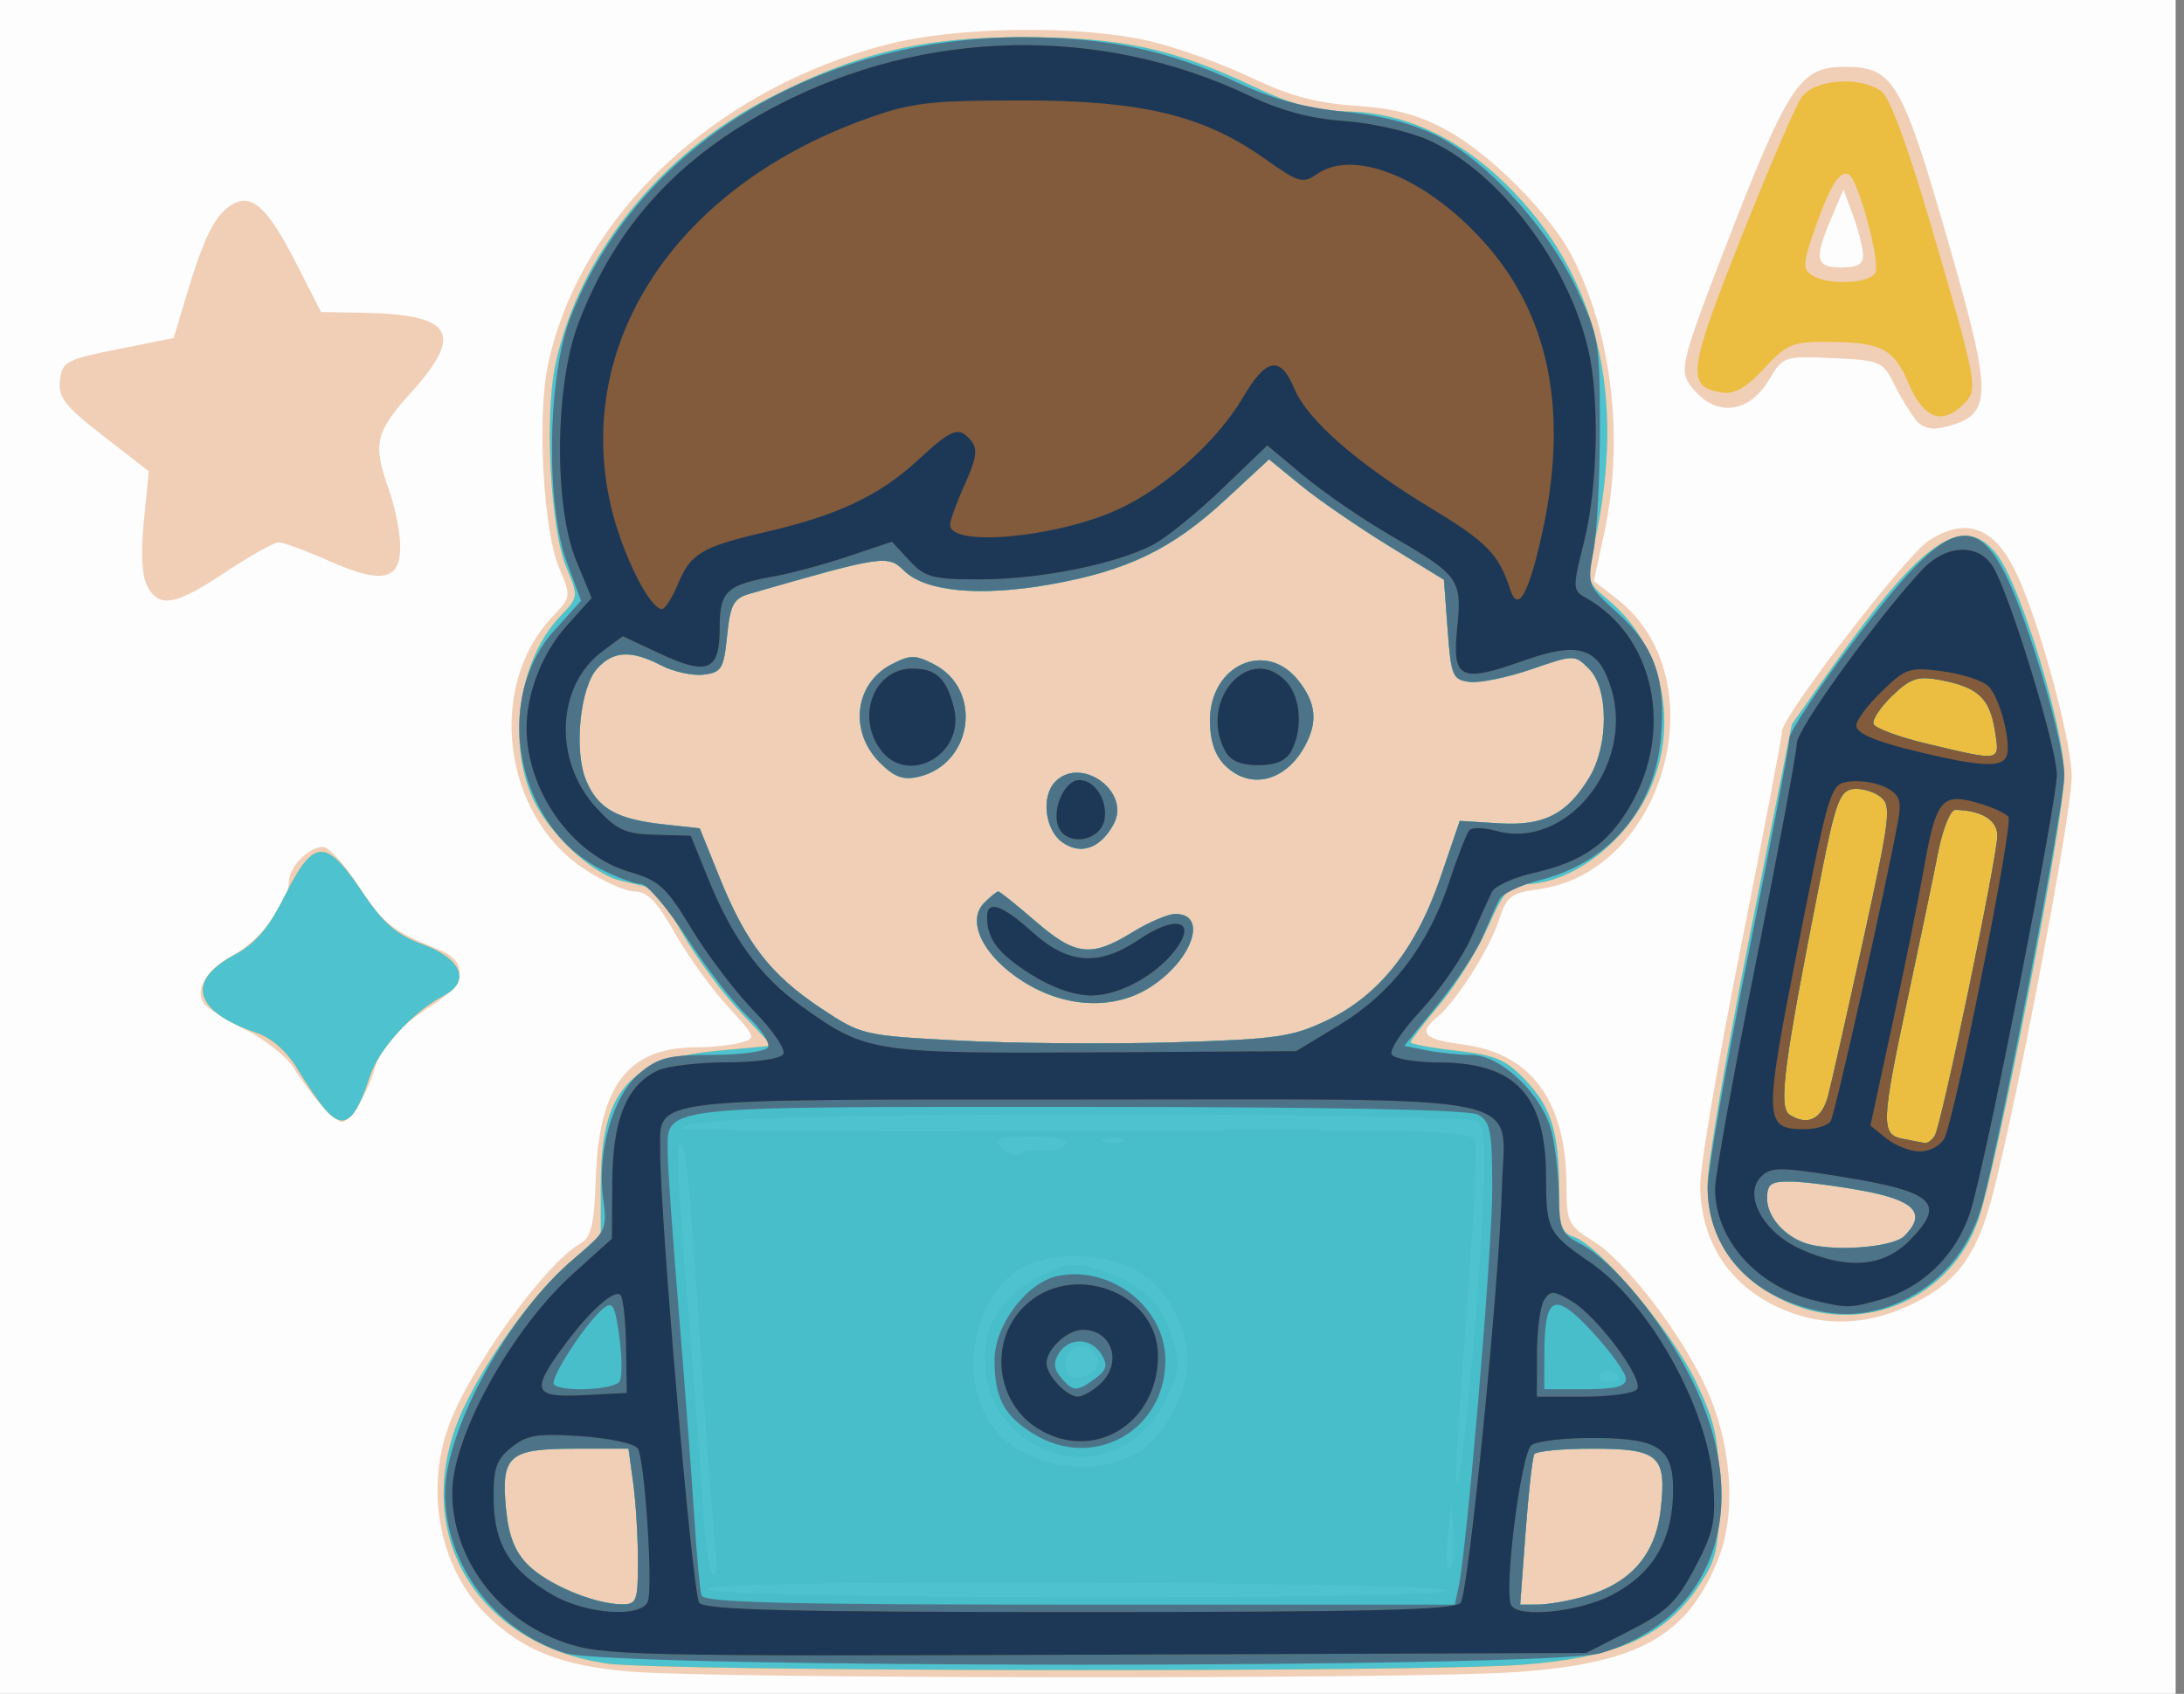
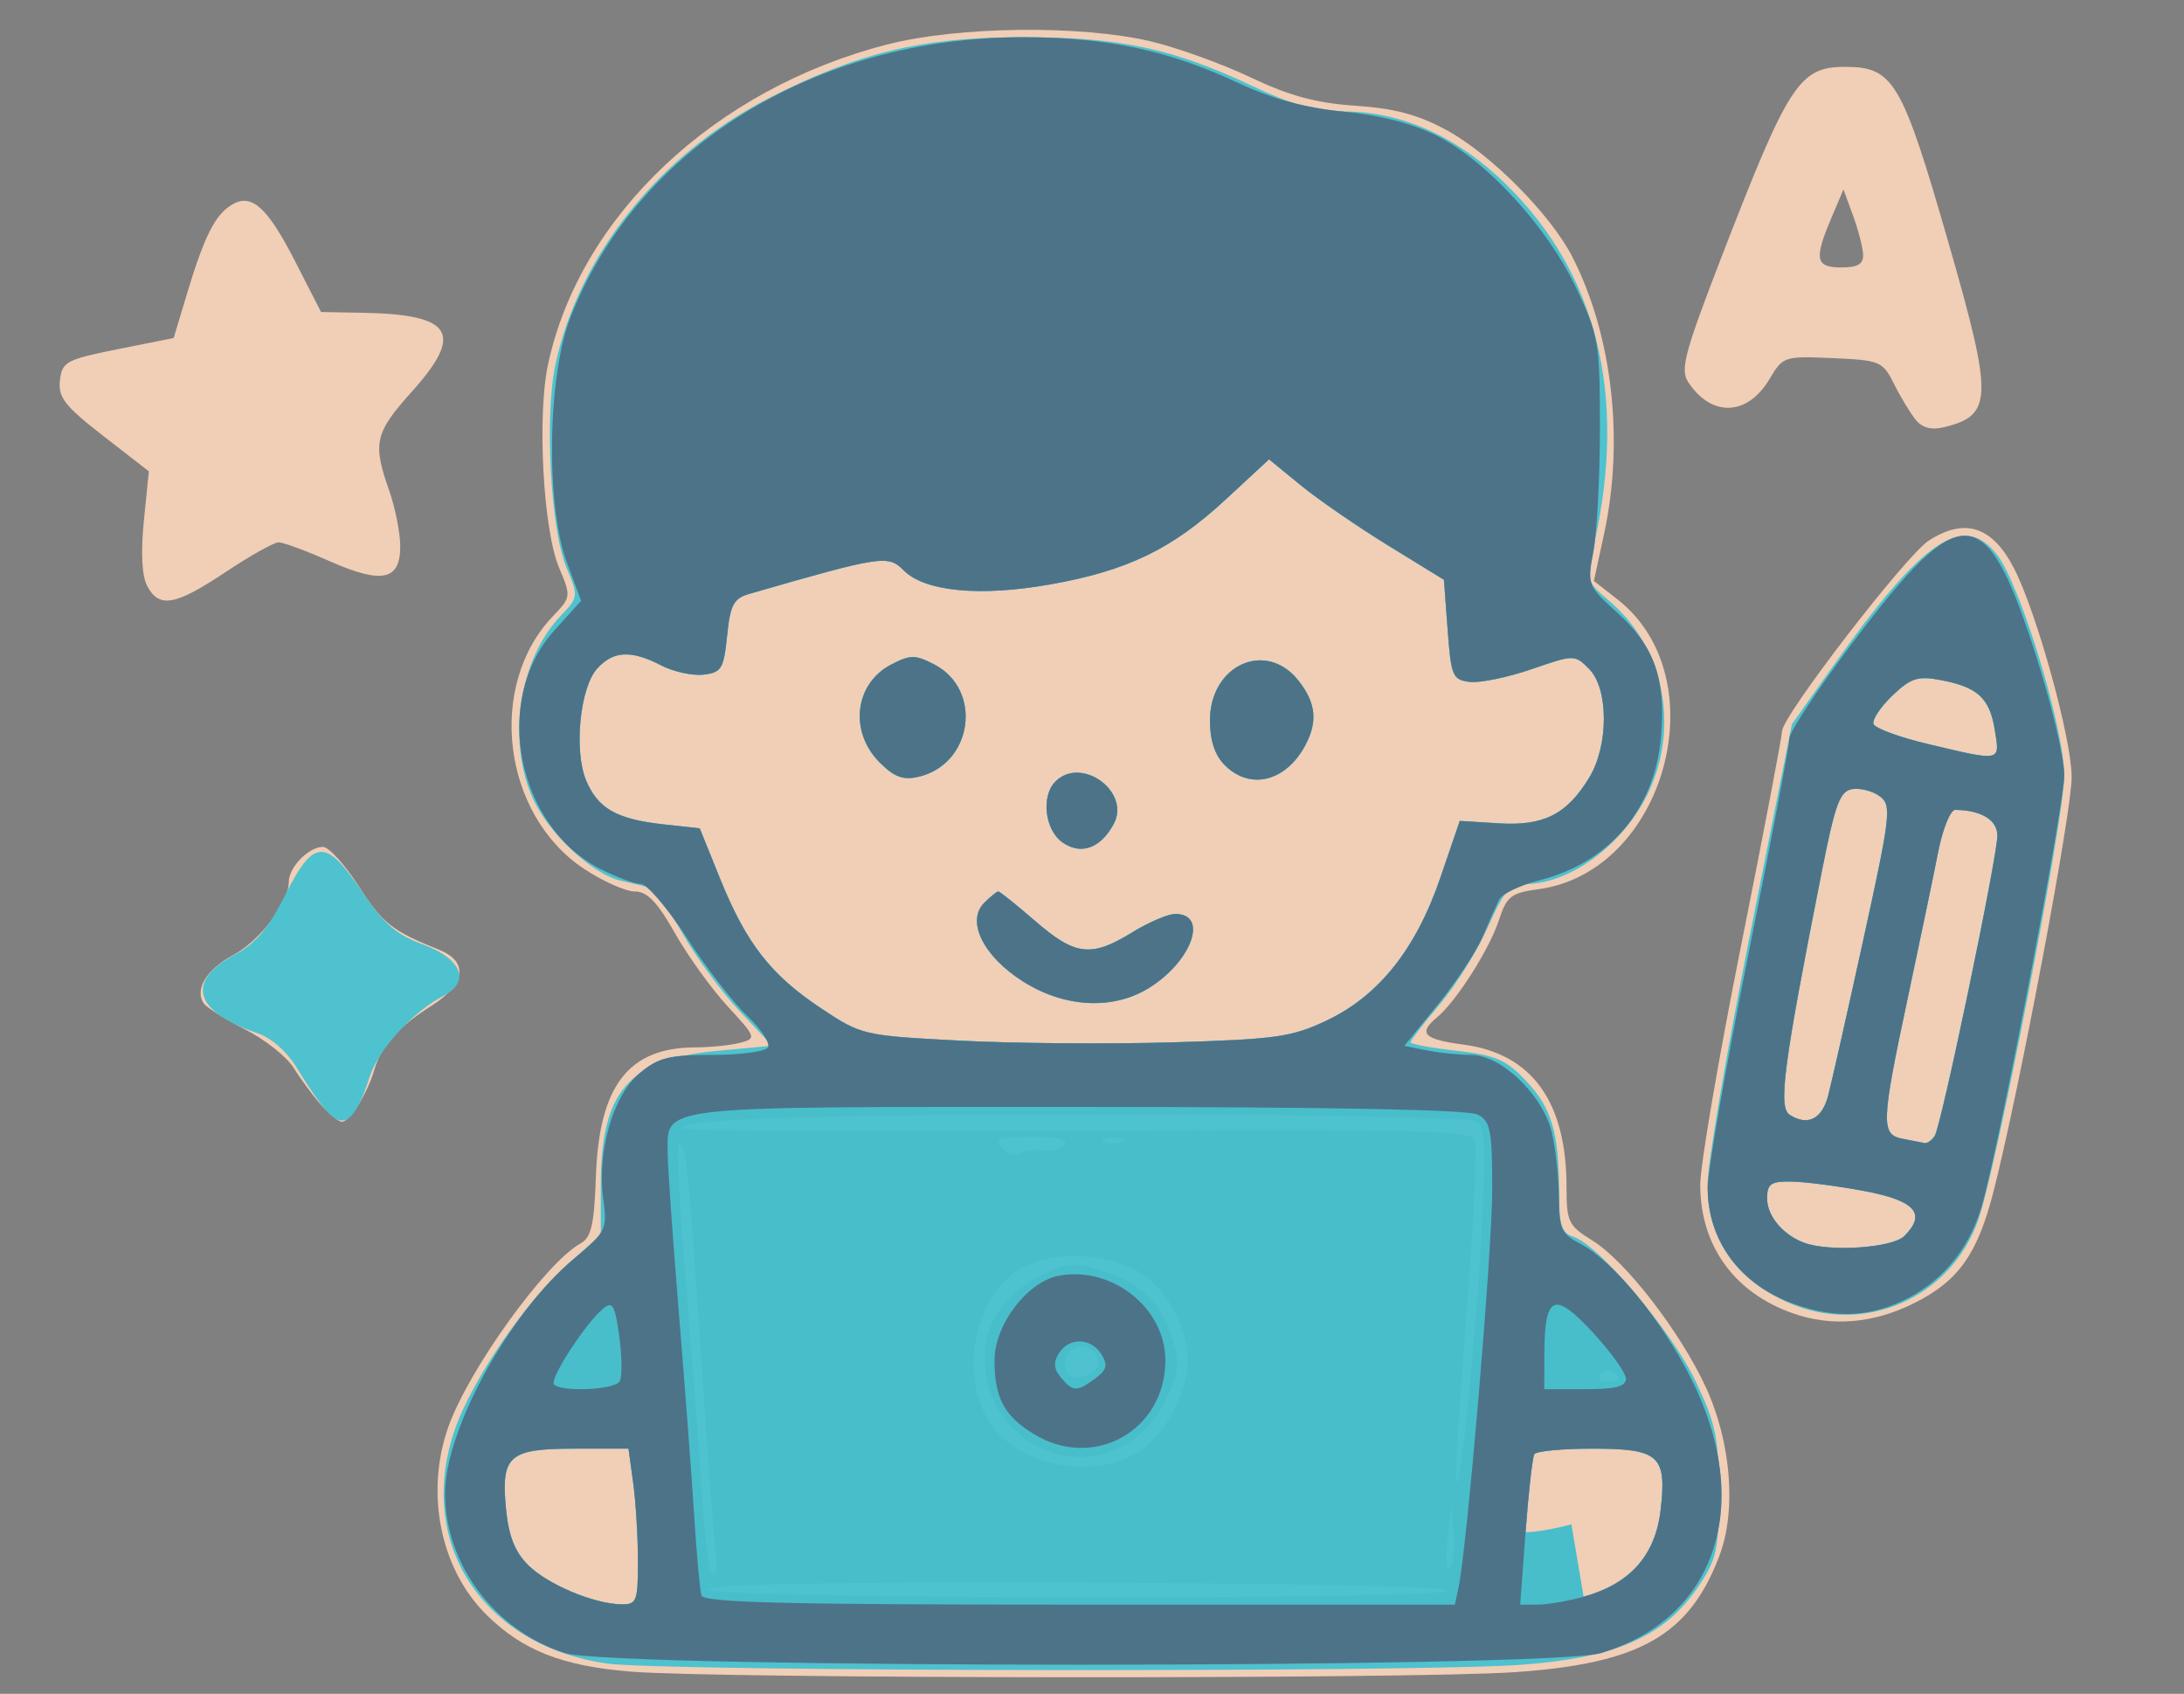
<svg xmlns="http://www.w3.org/2000/svg" xmlns:ns1="http://sodipodi.sourceforge.net/DTD/sodipodi-0.dtd" xmlns:ns2="http://www.inkscape.org/namespaces/inkscape" version="1.1" id="svg1" width="294" height="228" viewBox="0 0 294 228" ns1:docname="E4K.svg" ns2:version="1.3.2 (091e20e, 2023-11-25, custom)">
  <rect x="0" y="0" width="294" height="228" fill="#808080" stroke="none" />
  <defs id="defs1" />
  <ns1:namedview id="namedview1" pagecolor="#ffffff" bordercolor="#000000" borderopacity="0.25" ns2:showpageshadow="2" ns2:pageopacity="0.0" ns2:pagecheckerboard="0" ns2:deskcolor="#d1d1d1" ns2:zoom="1.7828947" ns2:cx="114.42066" ns2:cy="107.97048" ns2:window-width="1920" ns2:window-height="1009" ns2:window-x="-8" ns2:window-y="-8" ns2:window-maximized="1" ns2:current-layer="g2" />
  <g ns2:groupmode="layer" ns2:label="Image" id="g1">
    <g id="g2" transform="translate(-1.122)">
-       <path style="fill:#fdfdfd" d="M 0,114 V 0 H 147 294 V 114 228 H 147 0 Z" id="path9" />
      <path style="fill:#f1ceb6" d="m 86,225.011 c -9.232,-0.754 -14.548,-2.852 -19.406,-7.661 -6.184,-6.12 -8.266,-16.359 -5.133,-25.239 2.727,-7.729 13.095,-22.123 17.819,-24.739 1.433,-0.794 1.833,-2.531 2.053,-8.929 0.422,-12.285 4.358,-17.425 13.368,-17.457 2.09,-0.008 4.819,-0.287 6.066,-0.621 2.2,-0.59 2.151,-0.732 -1.695,-4.905 -2.179,-2.364 -5.379,-6.809 -7.111,-9.879 C 89.606,121.413 88.244,120 86.576,120 c -1.228,0 -4.307,-1.373 -6.841,-3.052 -11,-7.286 -13.125,-24.665 -4.161,-34.025 2.429,-2.536 2.442,-2.639 0.81,-6.5 C 74.242,71.353 73.407,55.991 74.897,49.046 79.19,29.029 97.35,11.921 120.623,5.968 c 9.496,-2.429 25.986,-2.62 35.362,-0.411 3.567,0.841 9.642,3.03 13.5,4.864 5.231,2.488 8.82,3.457 14.115,3.813 5.257,0.353 8.439,1.206 12.261,3.286 5.973,3.251 14.023,11.369 16.937,17.083 5.371,10.527 6.986,24.652 4.26,37.247 l -1.374,6.351 3.186,2.493 c 13.563,10.614 6.425,36.712 -10.668,39.005 -3.681,0.494 -4.258,0.948 -5.31,4.177 -1.272,3.904 -5.737,10.92 -8.307,13.053 -2.614,2.169 -1.846,2.966 3.547,3.682 9.197,1.22 13.868,7.678 13.868,19.173 0,4.698 0.246,5.205 3.508,7.221 4.453,2.752 11.81,12.274 15.247,19.735 3.413,7.409 4.144,16.618 1.803,22.746 -4.082,10.689 -10.737,14.456 -27.559,15.603 -13.974,0.952 -107.133,0.892 -119,-0.077 z m 156.5,-48.218 c -7.923,-2.769 -12.5,-9.112 -12.5,-17.32 0,-2.598 2.475,-17.087 5.5,-32.197 3.025,-15.11 5.5,-28.076 5.5,-28.812 0,-2.036 16.686,-23.721 19.783,-25.709 4.849,-3.114 8.546,-1.905 11.455,3.745 3.068,5.958 7.763,22.959 7.763,28.111 0,4.816 -7.075,42.315 -10.53,55.807 -2.16,8.436 -4.723,12.031 -10.705,15.011 -5.473,2.727 -11.032,3.193 -16.266,1.364 z M 44.359,148.75 c -1.094,-1.238 -2.756,-3.484 -3.692,-4.992 -0.936,-1.508 -3.913,-3.862 -6.614,-5.231 -2.701,-1.369 -5.197,-2.951 -5.547,-3.517 -1.177,-1.905 0.46,-4.537 4.012,-6.45 C 36.121,126.62 40,121.51 40,118.703 40,116.745 42.675,114 44.584,114 c 0.793,0 2.957,2.371 4.811,5.268 3.208,5.016 4.499,6.036 10.855,8.586 3.958,1.588 3.555,4.609 -1,7.504 -4.6,2.923 -6.79,5.37 -7.736,8.642 -0.911,3.153 -3.309,7 -4.363,7 -0.441,0 -1.698,-1.012 -2.792,-2.25 z M 20.944,78.896 C 20.219,77.541 20.057,74.413 20.488,70.118 L 21.158,63.444 15.017,58.675 C 9.84,54.654 8.925,53.482 9.188,51.203 9.478,48.692 10.033,48.393 17,47 l 7.5,-1.5 1.805,-6 c 2.288,-7.605 3.745,-10.521 5.945,-11.896 2.704,-1.69 4.839,0.208 8.67,7.704 L 44.339,42 l 5.58,0.1 c 12.152,0.217 13.726,2.742 6.629,10.635 C 51.581,58.26 51.261,59.653 53.5,66 c 0.825,2.338 1.5,5.74 1.5,7.558 0,4.582 -2.467,5.094 -9.519,1.976 -3.151,-1.394 -6.236,-2.533 -6.855,-2.531 C 38.007,73.005 34.8,74.804 31.5,77 24.704,81.524 22.557,81.909 20.944,78.896 Z M 259.043,56.552 c -0.719,-0.867 -2.036,-3.033 -2.926,-4.814 -1.553,-3.109 -1.883,-3.25 -8.285,-3.532 -6.514,-0.287 -6.71,-0.223 -8.49,2.791 -2.962,5.014 -7.81,5.212 -10.956,0.448 C 227.276,49.763 227.885,47.474 232.901,34.5 241.896,11.228 243.347,9 249.5,9 c 6.517,0 7.661,1.941 13.881,23.542 6.055,21.03 6.013,23.318 -0.461,24.942 -1.742,0.437 -2.99,0.137 -3.877,-0.932 z M 251.924,34.25 c -0.042,-0.963 -0.654,-3.325 -1.36,-5.25 l -1.284,-3.5 -1.64,3.872 C 245.293,34.914 245.516,36 249,36 c 2.219,0 2.98,-0.455 2.924,-1.75 z" id="path8" />
-       <path style="fill:#ebbe41" d="m 82.791,223.919 c -16.843,-2.469 -25.777,-16.368 -20.372,-31.69 2.263,-6.413 9.304,-16.795 14.653,-21.604 L 82,166.194 v -6.629 c 0,-12.633 3.749,-16.996 15.555,-18.102 l 7.495,-0.702 -4.442,-4.749 c -2.443,-2.612 -5.894,-7.322 -7.669,-10.467 -1.775,-3.145 -3.724,-5.866 -4.333,-6.048 -0.608,-0.181 -2.335,-0.599 -3.837,-0.928 -3.851,-0.843 -9.753,-6.328 -11.903,-11.06 -3.527,-7.763 -1.867,-18.764 3.709,-24.586 2.429,-2.536 2.442,-2.639 0.81,-6.5 C 75.242,71.353 74.407,55.991 75.897,49.046 79.048,34.352 89.902,20.786 104.527,13.261 116.5,7.101 125.224,5 138.836,5 151.89,5 159.019,6.52 169.722,11.583 174.938,14.051 178.329,15 181.934,15 c 7.867,0 15.37,3.365 21.965,9.851 12.196,11.994 16.225,28.253 11.902,48.022 -1.174,5.367 -1.171,5.377 1.934,8 7.277,6.148 9.492,16.73 5.364,25.627 -3.278,7.066 -10.529,12.5 -16.678,12.5 -2.018,0 -2.894,1.009 -4.99,5.75 -1.398,3.163 -4.318,7.856 -6.487,10.429 -2.17,2.574 -3.945,4.878 -3.945,5.121 0,0.243 2.79,0.757 6.2,1.143 5.279,0.597 6.669,1.199 9.359,4.051 3.46,3.668 4.44,6.996 4.44,15.063 0,4.371 0.342,5.416 1.936,5.922 3.412,1.083 13.284,12.769 16.474,19.5 2.699,5.696 3.09,7.594 3.09,15.02 0,7.656 -0.277,8.909 -2.793,12.615 -4.515,6.651 -10.902,9.485 -23.579,10.463 -13.792,1.064 -115.891,0.933 -123.337,-0.159 z M 87,210.14 c 0,-3.223 -0.286,-7.948 -0.636,-10.5 L 85.728,195 h -7.242 c -8.873,0 -9.94,0.933 -9.251,8.094 0.35,3.641 1.19,5.786 2.96,7.555 2.619,2.619 8.805,5.233 12.555,5.307 2.082,0.041 2.25,-0.393 2.25,-5.817 z m 127.303,4.793 c 6.254,-1.737 9.659,-5.569 10.365,-11.665 0.851,-7.351 -0.172,-8.268 -9.232,-8.268 -4.025,0 -7.523,0.338 -7.772,0.75 -0.25,0.412 -0.78,5.138 -1.178,10.5 l -0.724,9.75 2.369,-0.006 c 1.303,-0.003 4.08,-0.481 6.172,-1.062 z m -34.564,-77.576 c 7.001,-3.331 11.999,-9.614 15.276,-19.203 l 2.615,-7.653 5.243,0.327 c 6.043,0.377 9.16,-1.193 12.171,-6.131 2.646,-4.339 2.644,-12.008 -0.004,-14.656 -1.947,-1.947 -1.999,-1.946 -7.75,0.037 -3.185,1.099 -6.915,1.868 -8.29,1.71 -2.332,-0.268 -2.534,-0.739 -3,-7.016 l -0.5,-6.728 -7.5,-4.612 c -4.125,-2.537 -9.423,-6.185 -11.773,-8.108 l -4.273,-3.495 -5.851,5.417 c -7.204,6.67 -13.222,9.581 -23.602,11.42 -9.473,1.678 -16.863,0.973 -19.717,-1.881 -2.123,-2.123 -2.914,-2.003 -20.783,3.151 -2.127,0.614 -2.575,1.455 -3,5.643 -0.452,4.448 -0.759,4.952 -3.184,5.232 -1.476,0.171 -4.041,-0.392 -5.7,-1.25 -4.033,-2.086 -6.439,-1.965 -8.607,0.43 -2.316,2.559 -3.159,11.026 -1.498,15.037 1.572,3.796 4.113,5.247 10.396,5.935 l 4.907,0.538 2.736,6.765 c 3.532,8.734 6.836,12.975 13.618,17.478 5.421,3.599 5.667,3.656 18.663,4.336 7.243,0.379 20.145,0.482 28.67,0.229 13.909,-0.412 16.038,-0.715 20.739,-2.952 z m -40.908,-5.248 c -5.363,-3.401 -7.679,-8.117 -5.203,-10.594 0.833,-0.833 1.68,-1.514 1.882,-1.514 0.202,0 2.447,1.8 4.989,4 5.37,4.648 7.522,4.9 13,1.526 2.2,-1.355 4.802,-2.478 5.781,-2.495 4.616,-0.081 2.283,6.435 -3.586,10.013 -4.832,2.946 -11.309,2.587 -16.864,-0.936 z m 5.323,-18.712 c -2.383,-1.669 -2.915,-6.235 -0.955,-8.196 3.488,-3.488 10.169,1.373 7.848,5.71 -1.752,3.274 -4.404,4.23 -6.894,2.486 z m -24.604,-10.755 c -4.161,-4.161 -3.391,-10.638 1.571,-13.204 2.549,-1.318 3.208,-1.318 5.758,0 6.575,3.4 5.201,13.394 -2.079,15.116 -2.085,0.493 -3.28,0.058 -5.25,-1.912 z M 166,103 c -1.333,-1.333 -2,-3.333 -2,-6 0,-7.511 7.564,-10.913 11.927,-5.365 2.342,2.978 2.606,5.495 0.909,8.681 C 174.226,105.218 169.41,106.41 166,103 Z m 76.007,72.407 c -7.276,-3.155 -11.003,-8.607 -11.014,-16.107 -0.004,-2.64 2.547,-17.625 5.668,-33.3 l 5.674,-28.5 5.582,-7.891 C 259.917,72.648 265.417,68.901 269.916,74.621 273.099,78.666 279,98.034 279,104.433 c 0,5.807 -9.094,52.749 -11.589,59.821 -3.684,10.44 -15.293,15.538 -25.403,11.153 z m 15.471,-9.028 c 3.032,-3.032 1.449,-4.783 -5.491,-6.076 -3.568,-0.665 -7.95,-1.23 -9.737,-1.256 -2.756,-0.04 -3.25,0.31 -3.25,2.298 0,2.338 2.154,4.899 5,5.946 3.435,1.263 11.875,0.692 13.479,-0.912 z M 44.82,149.25 c -0.82,-0.963 -2.483,-3.409 -3.697,-5.436 -1.354,-2.261 -3.447,-4.106 -5.415,-4.771 -8.49,-2.87 -9.647,-6.985 -2.964,-10.543 2.774,-1.477 4.541,-3.569 6.757,-8 3.819,-7.638 5.494,-7.723 10.325,-0.521 2.884,4.299 4.644,5.834 8.175,7.128 5.279,1.934 6.533,5.032 2.811,6.946 -4.085,2.099 -8.741,7.203 -9.922,10.876 -1.985,6.17 -3.547,7.283 -6.069,4.322 z M 258.061,51.642 c -2.063,-4.813 -3.664,-5.606 -11.362,-5.628 -4.241,-0.012 -5.185,0.405 -8.09,3.577 -2.323,2.536 -3.967,3.49 -5.597,3.25 -4.942,-0.729 -4.718,-2.662 2.392,-20.599 3.707,-9.351 7.408,-17.956 8.225,-19.122 1.726,-2.464 7.876,-2.934 10.764,-0.822 1.112,0.813 3.573,7.443 6.588,17.75 6.366,21.759 6.476,22.352 4.5,24.328 -2.912,2.912 -5.391,1.998 -7.42,-2.734 z m -4.467,-15.025 c 0.606,-1.58 -2.303,-12.32 -3.546,-13.088 -1.21,-0.748 -2.523,1.322 -4.617,7.277 -1.621,4.611 -1.674,5.428 -0.398,6.235 2.257,1.428 7.959,1.145 8.561,-0.424 z" id="path7" />
      <path style="fill:#4ec2ce" d="m 82.791,223.919 c -16.843,-2.469 -25.777,-16.368 -20.372,-31.69 2.263,-6.413 9.304,-16.795 14.653,-21.604 L 82,166.194 v -6.629 c 0,-12.633 3.749,-16.996 15.555,-18.102 l 7.495,-0.702 -4.442,-4.749 c -2.443,-2.612 -5.894,-7.322 -7.669,-10.467 -1.775,-3.145 -3.724,-5.866 -4.333,-6.048 -0.608,-0.181 -2.335,-0.599 -3.837,-0.928 -3.851,-0.843 -9.753,-6.328 -11.903,-11.06 -3.527,-7.763 -1.867,-18.764 3.709,-24.586 2.429,-2.536 2.442,-2.639 0.81,-6.5 C 75.242,71.353 74.407,55.991 75.897,49.046 79.048,34.352 89.902,20.786 104.527,13.261 116.5,7.101 125.224,5 138.836,5 151.89,5 159.019,6.52 169.722,11.583 174.938,14.051 178.329,15 181.934,15 c 7.867,0 15.37,3.365 21.965,9.851 12.196,11.994 16.225,28.253 11.902,48.022 -1.174,5.367 -1.171,5.377 1.934,8 7.277,6.148 9.492,16.73 5.364,25.627 -3.278,7.066 -10.529,12.5 -16.678,12.5 -2.018,0 -2.894,1.009 -4.99,5.75 -1.398,3.163 -4.318,7.856 -6.487,10.429 -2.17,2.574 -3.945,4.878 -3.945,5.121 0,0.243 2.79,0.757 6.2,1.143 5.279,0.597 6.669,1.199 9.359,4.051 3.46,3.668 4.44,6.996 4.44,15.063 0,4.371 0.342,5.416 1.936,5.922 3.412,1.083 13.284,12.769 16.474,19.5 2.699,5.696 3.09,7.594 3.09,15.02 0,7.656 -0.277,8.909 -2.793,12.615 -4.515,6.651 -10.902,9.485 -23.579,10.463 -13.792,1.064 -115.891,0.933 -123.337,-0.159 z M 87,210.14 c 0,-3.223 -0.286,-7.948 -0.636,-10.5 L 85.728,195 h -7.242 c -8.873,0 -9.94,0.933 -9.251,8.094 0.35,3.641 1.19,5.786 2.96,7.555 2.619,2.619 8.805,5.233 12.555,5.307 2.082,0.041 2.25,-0.393 2.25,-5.817 z m 127.303,4.793 c 6.254,-1.737 9.659,-5.569 10.365,-11.665 0.851,-7.351 -0.172,-8.268 -9.232,-8.268 -4.025,0 -7.523,0.338 -7.772,0.75 -0.25,0.412 -0.78,5.138 -1.178,10.5 l -0.724,9.75 2.369,-0.006 c 1.303,-0.003 4.08,-0.481 6.172,-1.062 z m -34.564,-77.576 c 7.001,-3.331 11.999,-9.614 15.276,-19.203 l 2.615,-7.653 5.243,0.327 c 6.043,0.377 9.16,-1.193 12.171,-6.131 2.646,-4.339 2.644,-12.008 -0.004,-14.656 -1.947,-1.947 -1.999,-1.946 -7.75,0.037 -3.185,1.099 -6.915,1.868 -8.29,1.71 -2.332,-0.268 -2.534,-0.739 -3,-7.016 l -0.5,-6.728 -7.5,-4.612 c -4.125,-2.537 -9.423,-6.185 -11.773,-8.108 l -4.273,-3.495 -5.851,5.417 c -7.204,6.67 -13.222,9.581 -23.602,11.42 -9.473,1.678 -16.863,0.973 -19.717,-1.881 -2.123,-2.123 -2.914,-2.003 -20.783,3.151 -2.127,0.614 -2.575,1.455 -3,5.643 -0.452,4.448 -0.759,4.952 -3.184,5.232 -1.476,0.171 -4.041,-0.392 -5.7,-1.25 -4.033,-2.086 -6.439,-1.965 -8.607,0.43 -2.316,2.559 -3.159,11.026 -1.498,15.037 1.572,3.796 4.113,5.247 10.396,5.935 l 4.907,0.538 2.736,6.765 c 3.532,8.734 6.836,12.975 13.618,17.478 5.421,3.599 5.667,3.656 18.663,4.336 7.243,0.379 20.145,0.482 28.67,0.229 13.909,-0.412 16.038,-0.715 20.739,-2.952 z m -40.908,-5.248 c -5.363,-3.401 -7.679,-8.117 -5.203,-10.594 0.833,-0.833 1.68,-1.514 1.882,-1.514 0.202,0 2.447,1.8 4.989,4 5.37,4.648 7.522,4.9 13,1.526 2.2,-1.355 4.802,-2.478 5.781,-2.495 4.616,-0.081 2.283,6.435 -3.586,10.013 -4.832,2.946 -11.309,2.587 -16.864,-0.936 z m 5.323,-18.712 c -2.383,-1.669 -2.915,-6.235 -0.955,-8.196 3.488,-3.488 10.169,1.373 7.848,5.71 -1.752,3.274 -4.404,4.23 -6.894,2.486 z m -24.604,-10.755 c -4.161,-4.161 -3.391,-10.638 1.571,-13.204 2.549,-1.318 3.208,-1.318 5.758,0 6.575,3.4 5.201,13.394 -2.079,15.116 -2.085,0.493 -3.28,0.058 -5.25,-1.912 z M 166,103 c -1.333,-1.333 -2,-3.333 -2,-6 0,-7.511 7.564,-10.913 11.927,-5.365 2.342,2.978 2.606,5.495 0.909,8.681 C 174.226,105.218 169.41,106.41 166,103 Z m 76.007,72.407 c -7.276,-3.155 -11.003,-8.607 -11.014,-16.107 -0.004,-2.64 2.547,-17.625 5.668,-33.3 l 5.674,-28.5 5.582,-7.891 C 259.917,72.648 265.417,68.901 269.916,74.621 273.099,78.666 279,98.034 279,104.433 c 0,5.807 -9.094,52.749 -11.589,59.821 -3.684,10.44 -15.293,15.538 -25.403,11.153 z m 15.471,-9.028 c 3.032,-3.032 1.449,-4.783 -5.491,-6.076 -3.568,-0.665 -7.95,-1.23 -9.737,-1.256 -2.756,-0.04 -3.25,0.31 -3.25,2.298 0,2.338 2.154,4.899 5,5.946 3.435,1.263 11.875,0.692 13.479,-0.912 z m 4.097,-13.5 C 262.486,151.404 270,115.369 270,112.473 c 0,-2.096 -2.171,-3.419 -5.679,-3.459 -0.649,-0.008 -1.688,2.574 -2.309,5.736 -0.621,3.163 -2.453,11.959 -4.071,19.547 -3.599,16.882 -3.655,18.426 -0.691,18.997 1.238,0.238 2.561,0.495 2.941,0.57 0.38,0.075 1.003,-0.369 1.384,-0.985 z m -14.357,-5.385 c 0.434,-1.646 2.565,-11.093 4.736,-20.993 3.668,-16.729 3.827,-18.091 2.254,-19.288 -0.931,-0.708 -2.596,-1.158 -3.7,-1 -1.711,0.245 -2.328,1.909 -4.182,11.288 -5.113,25.862 -5.862,31.547 -4.288,32.558 2.421,1.554 4.346,0.601 5.181,-2.565 z m 22.436,-49.24 c -0.698,-4.304 -2.306,-5.778 -7.33,-6.72 -3.039,-0.57 -4.003,-0.257 -6.464,2.101 -1.591,1.524 -2.735,3.241 -2.544,3.815 0.191,0.574 3.461,1.783 7.266,2.686 10.056,2.386 9.774,2.445 9.071,-1.882 z M 44.82,149.25 c -0.82,-0.963 -2.483,-3.409 -3.697,-5.436 -1.354,-2.261 -3.447,-4.106 -5.415,-4.771 -8.49,-2.87 -9.647,-6.985 -2.964,-10.543 2.774,-1.477 4.541,-3.569 6.757,-8 3.819,-7.638 5.494,-7.723 10.325,-0.521 2.884,4.299 4.644,5.834 8.175,7.128 5.279,1.934 6.533,5.032 2.811,6.946 -4.085,2.099 -8.741,7.203 -9.922,10.876 -1.985,6.17 -3.547,7.283 -6.069,4.322 z" id="path6" />
-       <path style="fill:#48becb" d="M 77.222,222.53 C 67.794,219.586 61.004,210.555 61.034,201 c 0.027,-8.642 8.651,-24.293 17.431,-31.633 4.26,-3.561 4.424,-3.898 3.869,-7.947 -0.872,-6.362 1.294,-13.93 4.841,-16.914 C 89.721,142.364 91.15,142 97.018,142 c 3.775,0 7.144,-0.453 7.487,-1.007 0.342,-0.554 -0.92,-2.466 -2.806,-4.25 C 99.813,134.959 96.162,130.238 93.587,126.25 91.011,122.263 88.232,119 87.412,119 86.591,119 84.132,118.088 81.947,116.973 70.627,111.198 67.339,94.165 75.747,84.858 l 3.601,-3.986 -1.924,-5.186 C 74.575,68.007 74.825,50.663 77.9,42.764 86.824,19.841 110.856,4.972 138.91,5.015 c 11.289,0.017 19.533,1.768 28.833,6.123 4.681,2.192 9.078,3.39 14.312,3.897 4.895,0.475 9.296,1.616 12.502,3.24 6.75,3.42 14.872,12.294 18.735,20.466 3.037,6.427 3.194,7.347 3.201,18.759 0.004,6.6 -0.385,14.089 -0.864,16.643 -0.858,4.577 -0.813,4.696 3.195,8.316 5.041,4.554 6.594,9.001 5.884,16.841 -0.877,9.676 -6.94,16.799 -16.327,19.182 -2.632,0.668 -5.09,1.846 -5.461,2.616 -0.371,0.771 -1.367,3.025 -2.213,5.009 -0.846,1.985 -3.565,6.098 -6.044,9.141 l -4.506,5.532 3.047,0.609 c 1.676,0.335 4.348,0.609 5.937,0.609 4.093,0 9.717,5.423 10.889,10.5 0.508,2.2 0.934,6.126 0.947,8.724 0.021,4.185 0.353,4.895 2.909,6.216 4.345,2.247 10.899,10.21 14.855,18.052 8.542,16.928 3.476,32.396 -12.129,37.03 -6.991,2.076 -132.744,2.083 -139.39,0.008 z M 87,210.14 c 0,-3.223 -0.286,-7.948 -0.636,-10.5 L 85.728,195 h -7.242 c -8.873,0 -9.94,0.933 -9.251,8.094 0.35,3.641 1.19,5.786 2.96,7.555 2.619,2.619 8.805,5.233 12.555,5.307 2.082,0.041 2.25,-0.393 2.25,-5.817 z m 127.303,4.793 c 6.254,-1.737 9.659,-5.569 10.365,-11.665 0.851,-7.351 -0.172,-8.268 -9.232,-8.268 -4.025,0 -7.523,0.338 -7.772,0.75 -0.25,0.412 -0.78,5.138 -1.178,10.5 l -0.724,9.75 2.369,-0.006 c 1.303,-0.003 4.08,-0.481 6.172,-1.062 z M 196,214.087 c 0,-0.537 -20.636,-0.966 -50.084,-1.041 -34.481,-0.088 -49.884,0.196 -49.441,0.913 C 97.299,215.293 196,215.42 196,214.087 Z M 97.515,209.25 c -0.239,-1.512 -1.179,-14 -2.088,-27.75 -1.646,-24.877 -2.014,-28.246 -2.981,-27.279 -0.279,0.279 0.206,9.006 1.078,19.393 0.872,10.387 1.852,23.273 2.176,28.636 0.325,5.362 0.964,9.75 1.42,9.75 0.456,0 0.634,-1.238 0.395,-2.75 z m 99.282,-2.868 -0.339,-3.882 -0.482,4.704 c -0.265,2.587 -0.113,4.334 0.339,3.882 0.452,-0.452 0.669,-2.569 0.482,-4.704 z m 3.754,-40.226 c 0.628,-11.842 0.516,-14.5 -0.645,-15.235 -0.773,-0.49 -21.701,-0.897 -46.505,-0.906 -42.817,-0.015 -60.401,0.533 -60.401,1.881 -1.17e-4,0.332 23.861,0.483 53.025,0.336 46.844,-0.236 53.093,-0.089 53.612,1.263 0.323,0.842 -0.143,10.862 -1.036,22.267 -0.893,11.405 -1.556,21.862 -1.473,23.237 0.274,4.54 2.648,-18.234 3.423,-32.844 z m -45.653,28.961 C 158.133,192.85 161,187.263 161,183.226 c 0,-5.025 -3.26,-10.503 -7.436,-12.494 -4.483,-2.138 -10.705,-2.228 -14.604,-0.211 -7.374,3.813 -9.184,16.718 -3.186,22.715 4.728,4.728 13.789,5.619 19.124,1.88 z M 139.268,193.75 c -3.739,-2.626 -5.694,-6.693 -5.557,-11.558 0.125,-4.396 2.878,-8.176 7.701,-10.571 3.199,-1.589 4.364,-1.705 7.55,-0.75 5.474,1.64 8.514,4.436 9.918,9.124 1.107,3.694 1.009,4.603 -0.924,8.595 -3.592,7.419 -12.119,9.774 -18.688,5.16 z M 149,183.352 c 0,-0.778 -0.72,-1.691 -1.601,-2.029 -1.778,-0.682 -3.475,1.314 -2.742,3.226 0.627,1.634 4.343,0.61 4.343,-1.197 z m 70,2.207 c 0,-1.055 -1.919,-1.499 -2.49,-0.575 -0.345,0.559 0.073,1.016 0.931,1.016 C 218.298,186 219,185.802 219,185.559 Z M 141.654,154.84 c 1.185,0.153 2.449,-0.198 2.809,-0.781 C 144.892,153.366 143.329,153 139.937,153 c -4.475,0 -5.013,0.203 -3.946,1.489 0.68,0.819 1.747,1.17 2.372,0.781 0.625,-0.389 2.106,-0.583 3.291,-0.43 z M 152.25,153.338 c -0.688,-0.277 -1.812,-0.277 -2.5,0 -0.688,0.277 -0.125,0.504 1.25,0.504 1.375,0 1.938,-0.227 1.25,-0.504 z m 27.489,-15.981 c 7.001,-3.331 11.999,-9.614 15.276,-19.203 l 2.615,-7.653 5.243,0.327 c 6.043,0.377 9.16,-1.193 12.171,-6.131 2.646,-4.339 2.644,-12.008 -0.004,-14.656 -1.947,-1.947 -1.999,-1.946 -7.75,0.037 -3.185,1.099 -6.915,1.868 -8.29,1.71 -2.332,-0.268 -2.534,-0.739 -3,-7.016 l -0.5,-6.728 -7.5,-4.612 c -4.125,-2.537 -9.423,-6.185 -11.773,-8.108 l -4.273,-3.495 -5.851,5.417 c -7.204,6.67 -13.222,9.581 -23.602,11.42 -9.473,1.678 -16.863,0.973 -19.717,-1.881 -2.123,-2.123 -2.914,-2.003 -20.783,3.151 -2.127,0.614 -2.575,1.455 -3,5.643 -0.452,4.448 -0.759,4.952 -3.184,5.232 -1.476,0.171 -4.041,-0.392 -5.7,-1.25 -4.033,-2.086 -6.439,-1.965 -8.607,0.43 -2.316,2.559 -3.159,11.026 -1.498,15.037 1.572,3.796 4.113,5.247 10.396,5.935 l 4.907,0.538 2.736,6.765 c 3.532,8.734 6.836,12.975 13.618,17.478 5.421,3.599 5.667,3.656 18.663,4.336 7.243,0.379 20.145,0.482 28.67,0.229 13.909,-0.412 16.038,-0.715 20.739,-2.952 z m -40.908,-5.248 c -5.363,-3.401 -7.679,-8.117 -5.203,-10.594 0.833,-0.833 1.68,-1.514 1.882,-1.514 0.202,0 2.447,1.8 4.989,4 5.37,4.648 7.522,4.9 13,1.526 2.2,-1.355 4.802,-2.478 5.781,-2.495 4.616,-0.081 2.283,6.435 -3.586,10.013 -4.832,2.946 -11.309,2.587 -16.864,-0.936 z m 5.323,-18.712 c -2.383,-1.669 -2.915,-6.235 -0.955,-8.196 3.488,-3.488 10.169,1.373 7.848,5.71 -1.752,3.274 -4.404,4.23 -6.894,2.486 z m -24.604,-10.755 c -4.161,-4.161 -3.391,-10.638 1.571,-13.204 2.549,-1.318 3.208,-1.318 5.758,0 6.575,3.4 5.201,13.394 -2.079,15.116 -2.085,0.493 -3.28,0.058 -5.25,-1.912 z M 166,103 c -1.333,-1.333 -2,-3.333 -2,-6 0,-7.511 7.564,-10.913 11.927,-5.365 2.342,2.978 2.606,5.495 0.909,8.681 C 174.226,105.218 169.41,106.41 166,103 Z m 76.655,72.541 C 235.402,172.955 231,167.047 231,159.899 c 0,-2.31 2.475,-16.5 5.5,-31.532 3.025,-15.033 5.5,-28.062 5.5,-28.955 0,-0.893 3.905,-6.796 8.677,-13.118 14.468,-19.167 17.706,-19.014 24.265,1.149 C 277.204,94.395 279,101.88 279,104.355 c 0,3.987 -8.351,47.809 -10.951,57.463 -1.557,5.784 -5.018,10.253 -9.956,12.857 -4.959,2.616 -9.773,2.886 -15.438,0.866 z m 14.823,-9.163 c 3.032,-3.032 1.449,-4.783 -5.491,-6.076 -3.568,-0.665 -7.95,-1.23 -9.737,-1.256 -2.756,-0.04 -3.25,0.31 -3.25,2.298 0,2.338 2.154,4.899 5,5.946 3.435,1.263 11.875,0.692 13.479,-0.912 z m 4.097,-13.5 C 262.486,151.404 270,115.369 270,112.473 c 0,-2.096 -2.171,-3.419 -5.679,-3.459 -0.649,-0.008 -1.688,2.574 -2.309,5.736 -0.621,3.163 -2.453,11.959 -4.071,19.547 -3.599,16.882 -3.655,18.426 -0.691,18.997 1.238,0.238 2.561,0.495 2.941,0.57 0.38,0.075 1.003,-0.369 1.384,-0.985 z m -14.357,-5.385 c 0.434,-1.646 2.565,-11.093 4.736,-20.993 3.668,-16.729 3.827,-18.091 2.254,-19.288 -0.931,-0.708 -2.596,-1.158 -3.7,-1 -1.711,0.245 -2.328,1.909 -4.182,11.288 -5.113,25.862 -5.862,31.547 -4.288,32.558 2.421,1.554 4.346,0.601 5.181,-2.565 z m 22.436,-49.24 c -0.698,-4.304 -2.306,-5.778 -7.33,-6.72 -3.039,-0.57 -4.003,-0.257 -6.464,2.101 -1.591,1.524 -2.735,3.241 -2.544,3.815 0.191,0.574 3.461,1.783 7.266,2.686 10.056,2.386 9.774,2.445 9.071,-1.882 z" id="path5" />
+       <path style="fill:#48becb" d="M 77.222,222.53 C 67.794,219.586 61.004,210.555 61.034,201 c 0.027,-8.642 8.651,-24.293 17.431,-31.633 4.26,-3.561 4.424,-3.898 3.869,-7.947 -0.872,-6.362 1.294,-13.93 4.841,-16.914 C 89.721,142.364 91.15,142 97.018,142 c 3.775,0 7.144,-0.453 7.487,-1.007 0.342,-0.554 -0.92,-2.466 -2.806,-4.25 C 99.813,134.959 96.162,130.238 93.587,126.25 91.011,122.263 88.232,119 87.412,119 86.591,119 84.132,118.088 81.947,116.973 70.627,111.198 67.339,94.165 75.747,84.858 l 3.601,-3.986 -1.924,-5.186 C 74.575,68.007 74.825,50.663 77.9,42.764 86.824,19.841 110.856,4.972 138.91,5.015 c 11.289,0.017 19.533,1.768 28.833,6.123 4.681,2.192 9.078,3.39 14.312,3.897 4.895,0.475 9.296,1.616 12.502,3.24 6.75,3.42 14.872,12.294 18.735,20.466 3.037,6.427 3.194,7.347 3.201,18.759 0.004,6.6 -0.385,14.089 -0.864,16.643 -0.858,4.577 -0.813,4.696 3.195,8.316 5.041,4.554 6.594,9.001 5.884,16.841 -0.877,9.676 -6.94,16.799 -16.327,19.182 -2.632,0.668 -5.09,1.846 -5.461,2.616 -0.371,0.771 -1.367,3.025 -2.213,5.009 -0.846,1.985 -3.565,6.098 -6.044,9.141 l -4.506,5.532 3.047,0.609 c 1.676,0.335 4.348,0.609 5.937,0.609 4.093,0 9.717,5.423 10.889,10.5 0.508,2.2 0.934,6.126 0.947,8.724 0.021,4.185 0.353,4.895 2.909,6.216 4.345,2.247 10.899,10.21 14.855,18.052 8.542,16.928 3.476,32.396 -12.129,37.03 -6.991,2.076 -132.744,2.083 -139.39,0.008 z M 87,210.14 c 0,-3.223 -0.286,-7.948 -0.636,-10.5 L 85.728,195 h -7.242 c -8.873,0 -9.94,0.933 -9.251,8.094 0.35,3.641 1.19,5.786 2.96,7.555 2.619,2.619 8.805,5.233 12.555,5.307 2.082,0.041 2.25,-0.393 2.25,-5.817 z m 127.303,4.793 c 6.254,-1.737 9.659,-5.569 10.365,-11.665 0.851,-7.351 -0.172,-8.268 -9.232,-8.268 -4.025,0 -7.523,0.338 -7.772,0.75 -0.25,0.412 -0.78,5.138 -1.178,10.5 c 1.303,-0.003 4.08,-0.481 6.172,-1.062 z M 196,214.087 c 0,-0.537 -20.636,-0.966 -50.084,-1.041 -34.481,-0.088 -49.884,0.196 -49.441,0.913 C 97.299,215.293 196,215.42 196,214.087 Z M 97.515,209.25 c -0.239,-1.512 -1.179,-14 -2.088,-27.75 -1.646,-24.877 -2.014,-28.246 -2.981,-27.279 -0.279,0.279 0.206,9.006 1.078,19.393 0.872,10.387 1.852,23.273 2.176,28.636 0.325,5.362 0.964,9.75 1.42,9.75 0.456,0 0.634,-1.238 0.395,-2.75 z m 99.282,-2.868 -0.339,-3.882 -0.482,4.704 c -0.265,2.587 -0.113,4.334 0.339,3.882 0.452,-0.452 0.669,-2.569 0.482,-4.704 z m 3.754,-40.226 c 0.628,-11.842 0.516,-14.5 -0.645,-15.235 -0.773,-0.49 -21.701,-0.897 -46.505,-0.906 -42.817,-0.015 -60.401,0.533 -60.401,1.881 -1.17e-4,0.332 23.861,0.483 53.025,0.336 46.844,-0.236 53.093,-0.089 53.612,1.263 0.323,0.842 -0.143,10.862 -1.036,22.267 -0.893,11.405 -1.556,21.862 -1.473,23.237 0.274,4.54 2.648,-18.234 3.423,-32.844 z m -45.653,28.961 C 158.133,192.85 161,187.263 161,183.226 c 0,-5.025 -3.26,-10.503 -7.436,-12.494 -4.483,-2.138 -10.705,-2.228 -14.604,-0.211 -7.374,3.813 -9.184,16.718 -3.186,22.715 4.728,4.728 13.789,5.619 19.124,1.88 z M 139.268,193.75 c -3.739,-2.626 -5.694,-6.693 -5.557,-11.558 0.125,-4.396 2.878,-8.176 7.701,-10.571 3.199,-1.589 4.364,-1.705 7.55,-0.75 5.474,1.64 8.514,4.436 9.918,9.124 1.107,3.694 1.009,4.603 -0.924,8.595 -3.592,7.419 -12.119,9.774 -18.688,5.16 z M 149,183.352 c 0,-0.778 -0.72,-1.691 -1.601,-2.029 -1.778,-0.682 -3.475,1.314 -2.742,3.226 0.627,1.634 4.343,0.61 4.343,-1.197 z m 70,2.207 c 0,-1.055 -1.919,-1.499 -2.49,-0.575 -0.345,0.559 0.073,1.016 0.931,1.016 C 218.298,186 219,185.802 219,185.559 Z M 141.654,154.84 c 1.185,0.153 2.449,-0.198 2.809,-0.781 C 144.892,153.366 143.329,153 139.937,153 c -4.475,0 -5.013,0.203 -3.946,1.489 0.68,0.819 1.747,1.17 2.372,0.781 0.625,-0.389 2.106,-0.583 3.291,-0.43 z M 152.25,153.338 c -0.688,-0.277 -1.812,-0.277 -2.5,0 -0.688,0.277 -0.125,0.504 1.25,0.504 1.375,0 1.938,-0.227 1.25,-0.504 z m 27.489,-15.981 c 7.001,-3.331 11.999,-9.614 15.276,-19.203 l 2.615,-7.653 5.243,0.327 c 6.043,0.377 9.16,-1.193 12.171,-6.131 2.646,-4.339 2.644,-12.008 -0.004,-14.656 -1.947,-1.947 -1.999,-1.946 -7.75,0.037 -3.185,1.099 -6.915,1.868 -8.29,1.71 -2.332,-0.268 -2.534,-0.739 -3,-7.016 l -0.5,-6.728 -7.5,-4.612 c -4.125,-2.537 -9.423,-6.185 -11.773,-8.108 l -4.273,-3.495 -5.851,5.417 c -7.204,6.67 -13.222,9.581 -23.602,11.42 -9.473,1.678 -16.863,0.973 -19.717,-1.881 -2.123,-2.123 -2.914,-2.003 -20.783,3.151 -2.127,0.614 -2.575,1.455 -3,5.643 -0.452,4.448 -0.759,4.952 -3.184,5.232 -1.476,0.171 -4.041,-0.392 -5.7,-1.25 -4.033,-2.086 -6.439,-1.965 -8.607,0.43 -2.316,2.559 -3.159,11.026 -1.498,15.037 1.572,3.796 4.113,5.247 10.396,5.935 l 4.907,0.538 2.736,6.765 c 3.532,8.734 6.836,12.975 13.618,17.478 5.421,3.599 5.667,3.656 18.663,4.336 7.243,0.379 20.145,0.482 28.67,0.229 13.909,-0.412 16.038,-0.715 20.739,-2.952 z m -40.908,-5.248 c -5.363,-3.401 -7.679,-8.117 -5.203,-10.594 0.833,-0.833 1.68,-1.514 1.882,-1.514 0.202,0 2.447,1.8 4.989,4 5.37,4.648 7.522,4.9 13,1.526 2.2,-1.355 4.802,-2.478 5.781,-2.495 4.616,-0.081 2.283,6.435 -3.586,10.013 -4.832,2.946 -11.309,2.587 -16.864,-0.936 z m 5.323,-18.712 c -2.383,-1.669 -2.915,-6.235 -0.955,-8.196 3.488,-3.488 10.169,1.373 7.848,5.71 -1.752,3.274 -4.404,4.23 -6.894,2.486 z m -24.604,-10.755 c -4.161,-4.161 -3.391,-10.638 1.571,-13.204 2.549,-1.318 3.208,-1.318 5.758,0 6.575,3.4 5.201,13.394 -2.079,15.116 -2.085,0.493 -3.28,0.058 -5.25,-1.912 z M 166,103 c -1.333,-1.333 -2,-3.333 -2,-6 0,-7.511 7.564,-10.913 11.927,-5.365 2.342,2.978 2.606,5.495 0.909,8.681 C 174.226,105.218 169.41,106.41 166,103 Z m 76.655,72.541 C 235.402,172.955 231,167.047 231,159.899 c 0,-2.31 2.475,-16.5 5.5,-31.532 3.025,-15.033 5.5,-28.062 5.5,-28.955 0,-0.893 3.905,-6.796 8.677,-13.118 14.468,-19.167 17.706,-19.014 24.265,1.149 C 277.204,94.395 279,101.88 279,104.355 c 0,3.987 -8.351,47.809 -10.951,57.463 -1.557,5.784 -5.018,10.253 -9.956,12.857 -4.959,2.616 -9.773,2.886 -15.438,0.866 z m 14.823,-9.163 c 3.032,-3.032 1.449,-4.783 -5.491,-6.076 -3.568,-0.665 -7.95,-1.23 -9.737,-1.256 -2.756,-0.04 -3.25,0.31 -3.25,2.298 0,2.338 2.154,4.899 5,5.946 3.435,1.263 11.875,0.692 13.479,-0.912 z m 4.097,-13.5 C 262.486,151.404 270,115.369 270,112.473 c 0,-2.096 -2.171,-3.419 -5.679,-3.459 -0.649,-0.008 -1.688,2.574 -2.309,5.736 -0.621,3.163 -2.453,11.959 -4.071,19.547 -3.599,16.882 -3.655,18.426 -0.691,18.997 1.238,0.238 2.561,0.495 2.941,0.57 0.38,0.075 1.003,-0.369 1.384,-0.985 z m -14.357,-5.385 c 0.434,-1.646 2.565,-11.093 4.736,-20.993 3.668,-16.729 3.827,-18.091 2.254,-19.288 -0.931,-0.708 -2.596,-1.158 -3.7,-1 -1.711,0.245 -2.328,1.909 -4.182,11.288 -5.113,25.862 -5.862,31.547 -4.288,32.558 2.421,1.554 4.346,0.601 5.181,-2.565 z m 22.436,-49.24 c -0.698,-4.304 -2.306,-5.778 -7.33,-6.72 -3.039,-0.57 -4.003,-0.257 -6.464,2.101 -1.591,1.524 -2.735,3.241 -2.544,3.815 0.191,0.574 3.461,1.783 7.266,2.686 10.056,2.386 9.774,2.445 9.071,-1.882 z" id="path5" />
      <path style="fill:#4d7389" d="M 77.222,222.53 C 67.794,219.586 61.004,210.555 61.034,201 c 0.027,-8.642 8.651,-24.293 17.431,-31.633 4.26,-3.561 4.424,-3.898 3.869,-7.947 -0.872,-6.362 1.294,-13.93 4.841,-16.914 C 89.721,142.364 91.15,142 97.018,142 c 3.775,0 7.144,-0.453 7.487,-1.007 0.342,-0.554 -0.92,-2.466 -2.806,-4.25 C 99.813,134.959 96.162,130.238 93.587,126.25 91.011,122.263 88.232,119 87.412,119 86.591,119 84.132,118.088 81.947,116.973 70.627,111.198 67.339,94.165 75.747,84.858 l 3.601,-3.986 -1.924,-5.186 C 74.575,68.007 74.825,50.663 77.9,42.764 86.824,19.841 110.856,4.972 138.91,5.015 c 11.289,0.017 19.533,1.768 28.833,6.123 4.681,2.192 9.078,3.39 14.312,3.897 4.895,0.475 9.296,1.616 12.502,3.24 6.75,3.42 14.872,12.294 18.735,20.466 3.037,6.427 3.194,7.347 3.201,18.759 0.004,6.6 -0.385,14.089 -0.864,16.643 -0.858,4.577 -0.813,4.696 3.195,8.316 5.041,4.554 6.594,9.001 5.884,16.841 -0.877,9.676 -6.94,16.799 -16.327,19.182 -2.632,0.668 -5.09,1.846 -5.461,2.616 -0.371,0.771 -1.367,3.025 -2.213,5.009 -0.846,1.985 -3.565,6.098 -6.044,9.141 l -4.506,5.532 3.047,0.609 c 1.676,0.335 4.348,0.609 5.937,0.609 4.093,0 9.717,5.423 10.889,10.5 0.508,2.2 0.934,6.126 0.947,8.724 0.021,4.185 0.353,4.895 2.909,6.216 4.345,2.247 10.899,10.21 14.855,18.052 8.542,16.928 3.476,32.396 -12.129,37.03 -6.991,2.076 -132.744,2.083 -139.39,0.008 z M 87,210.14 c 0,-3.223 -0.286,-7.948 -0.636,-10.5 L 85.728,195 h -7.242 c -8.873,0 -9.94,0.933 -9.251,8.094 0.35,3.641 1.19,5.786 2.96,7.555 2.619,2.619 8.805,5.233 12.555,5.307 2.082,0.041 2.25,-0.393 2.25,-5.817 z M 197.451,213.75 C 198.6,208.468 202,168.366 202,160.099 c 0,-7.903 -0.241,-9.158 -1.934,-10.064 C 198.804,149.36 180.066,149 146.137,149 c -57.456,0 -55.144,-0.265 -55.131,6.321 0.004,1.748 0.672,11.279 1.485,21.179 0.813,9.9 1.748,22.275 2.076,27.5 0.329,5.225 0.771,10.062 0.983,10.75 0.302,0.978 11.361,1.25 50.898,1.25 H 196.962 Z M 140.314,193.05 C 136.289,190.596 135,188.182 135,183.101 c 0,-4.767 4.395,-10.561 8.626,-11.369 7.17,-1.371 14.374,4.334 14.374,11.381 0,9.446 -9.624,14.854 -17.686,9.938 z m 8.245,-7.491 c 1.554,-1.154 1.72,-1.802 0.832,-3.25 -1.389,-2.265 -4.339,-2.339 -5.724,-0.142 -0.763,1.209 -0.69,2.101 0.263,3.25 1.618,1.949 2.172,1.966 4.628,0.142 z m 65.744,29.374 c 6.254,-1.737 9.659,-5.569 10.365,-11.665 0.851,-7.351 -0.172,-8.268 -9.232,-8.268 -4.025,0 -7.523,0.338 -7.772,0.75 -0.25,0.412 -0.78,5.138 -1.178,10.5 l -0.724,9.75 2.369,-0.006 c 1.303,-0.003 4.08,-0.481 6.172,-1.062 z M 84.528,185.954 c 0.356,-0.575 0.337,-3.293 -0.04,-6.04 -0.587,-4.268 -0.903,-4.815 -2.172,-3.761 -2.417,2.006 -7.29,9.54 -6.61,10.22 1.041,1.041 8.128,0.704 8.822,-0.419 z M 220,185.597 c 0,-0.772 -2.013,-3.584 -4.472,-6.25 -5.185,-5.619 -6.487,-5.039 -6.512,2.903 L 209,187 h 5.5 c 4.054,0 5.5,-0.369 5.5,-1.403 z m -40.261,-48.241 c 7.001,-3.331 11.999,-9.614 15.276,-19.203 l 2.615,-7.653 5.243,0.327 c 6.043,0.377 9.16,-1.193 12.171,-6.131 2.646,-4.339 2.644,-12.008 -0.004,-14.656 -1.947,-1.947 -1.999,-1.946 -7.75,0.037 -3.185,1.099 -6.915,1.868 -8.29,1.71 -2.332,-0.268 -2.534,-0.739 -3,-7.016 l -0.5,-6.728 -7.5,-4.612 c -4.125,-2.537 -9.423,-6.185 -11.773,-8.108 l -4.273,-3.495 -5.851,5.417 c -7.204,6.67 -13.222,9.581 -23.602,11.42 -9.473,1.678 -16.863,0.973 -19.717,-1.881 -2.123,-2.123 -2.914,-2.003 -20.783,3.151 -2.127,0.614 -2.575,1.455 -3,5.643 -0.452,4.448 -0.759,4.952 -3.184,5.232 -1.476,0.171 -4.041,-0.392 -5.7,-1.25 -4.033,-2.086 -6.439,-1.965 -8.607,0.43 -2.316,2.559 -3.159,11.026 -1.498,15.037 1.572,3.796 4.113,5.247 10.396,5.935 l 4.907,0.538 2.736,6.765 c 3.532,8.734 6.836,12.975 13.618,17.478 5.421,3.599 5.667,3.656 18.663,4.336 7.243,0.379 20.145,0.482 28.67,0.229 13.909,-0.412 16.038,-0.715 20.739,-2.952 z m -40.908,-5.248 c -5.363,-3.401 -7.679,-8.117 -5.203,-10.594 0.833,-0.833 1.68,-1.514 1.882,-1.514 0.202,0 2.447,1.8 4.989,4 5.37,4.648 7.522,4.9 13,1.526 2.2,-1.355 4.802,-2.478 5.781,-2.495 4.616,-0.081 2.283,6.435 -3.586,10.013 -4.832,2.946 -11.309,2.587 -16.864,-0.936 z m 5.323,-18.712 c -2.383,-1.669 -2.915,-6.235 -0.955,-8.196 3.488,-3.488 10.169,1.373 7.848,5.71 -1.752,3.274 -4.404,4.23 -6.894,2.486 z m -24.604,-10.755 c -4.161,-4.161 -3.391,-10.638 1.571,-13.204 2.549,-1.318 3.208,-1.318 5.758,0 6.575,3.4 5.201,13.394 -2.079,15.116 -2.085,0.493 -3.28,0.058 -5.25,-1.912 z M 166,103 c -1.333,-1.333 -2,-3.333 -2,-6 0,-7.511 7.564,-10.913 11.927,-5.365 2.342,2.978 2.606,5.495 0.909,8.681 C 174.226,105.218 169.41,106.41 166,103 Z m 76.655,72.541 C 235.402,172.955 231,167.047 231,159.899 c 0,-2.31 2.475,-16.5 5.5,-31.532 3.025,-15.033 5.5,-28.062 5.5,-28.955 0,-0.893 3.905,-6.796 8.677,-13.118 14.468,-19.167 17.706,-19.014 24.265,1.149 C 277.204,94.395 279,101.88 279,104.355 c 0,3.987 -8.351,47.809 -10.951,57.463 -1.557,5.784 -5.018,10.253 -9.956,12.857 -4.959,2.616 -9.773,2.886 -15.438,0.866 z m 14.823,-9.163 c 3.032,-3.032 1.449,-4.783 -5.491,-6.076 -3.568,-0.665 -7.95,-1.23 -9.737,-1.256 -2.756,-0.04 -3.25,0.31 -3.25,2.298 0,2.338 2.154,4.899 5,5.946 3.435,1.263 11.875,0.692 13.479,-0.912 z m 4.097,-13.5 C 262.486,151.404 270,115.369 270,112.473 c 0,-2.096 -2.171,-3.419 -5.679,-3.459 -0.649,-0.008 -1.688,2.574 -2.309,5.736 -0.621,3.163 -2.453,11.959 -4.071,19.547 -3.599,16.882 -3.655,18.426 -0.691,18.997 1.238,0.238 2.561,0.495 2.941,0.57 0.38,0.075 1.003,-0.369 1.384,-0.985 z m -14.357,-5.385 c 0.434,-1.646 2.565,-11.093 4.736,-20.993 3.668,-16.729 3.827,-18.091 2.254,-19.288 -0.931,-0.708 -2.596,-1.158 -3.7,-1 -1.711,0.245 -2.328,1.909 -4.182,11.288 -5.113,25.862 -5.862,31.547 -4.288,32.558 2.421,1.554 4.346,0.601 5.181,-2.565 z m 22.436,-49.24 c -0.698,-4.304 -2.306,-5.778 -7.33,-6.72 -3.039,-0.57 -4.003,-0.257 -6.464,2.101 -1.591,1.524 -2.735,3.241 -2.544,3.815 0.191,0.574 3.461,1.783 7.266,2.686 10.056,2.386 9.774,2.445 9.071,-1.882 z" id="path4" />
-       <path style="fill:#815b3c" d="m 77.014,221.055 c -8.91,-3.099 -14.989,-11.251 -15.008,-20.127 -0.016,-7.559 7.982,-22.034 16.316,-29.528 L 83.5,166.744 l 0.042,-7.622 c 0.046,-8.447 1.964,-13.12 6.171,-15.037 C 91.022,143.488 95.196,143 98.988,143 c 3.919,0 7.186,-0.473 7.571,-1.096 0.372,-0.603 -1.371,-3.19 -3.873,-5.75 -2.503,-2.56 -6.295,-7.54 -8.426,-11.066 -3.435,-5.683 -4.395,-6.564 -8.447,-7.745 C 78.17,115.114 72.011,106.482 72.011,98 c 0,-4.739 2.131,-10.151 5.441,-13.821 L 80.771,80.5 78.705,75.5 C 75.659,68.13 75.805,51.841 78.992,43.5 84.023,30.331 92.461,21.105 105.836,14.146 125.64,3.843 149.373,3.378 169.342,12.902 c 4.203,2.005 8.241,3.08 12.719,3.387 3.609,0.248 8.678,1.387 11.266,2.531 9.487,4.196 18.897,16.515 21.612,28.291 1.525,6.615 1.26,18.464 -0.576,25.787 -1.567,6.25 -1.558,6.57 0.22,7.564 9.253,5.172 11.942,17.847 5.954,28.065 -2.986,5.095 -6.468,7.506 -12.966,8.976 -2.711,0.613 -5.24,1.764 -5.621,2.556 -0.381,0.792 -1.658,3.605 -2.838,6.251 -1.18,2.646 -4.204,7.011 -6.719,9.7 -2.516,2.689 -4.282,5.362 -3.925,5.94 0.357,0.578 3.21,1.057 6.34,1.065 10.377,0.027 14.441,4.416 14.441,15.595 0,6.888 0.294,7.451 5.882,11.279 7.926,5.429 15.817,19.45 16.589,29.472 0.413,5.361 0.106,6.835 -2.422,11.632 -2.446,4.641 -3.806,5.958 -8.775,8.5 l -5.88,3.008 -66.072,0.232 c -62.762,0.22 -66.347,0.136 -71.558,-1.676 z m 11.319,-5.481 c 0.718,-1.872 -0.408,-19.078 -1.349,-20.6 -0.401,-0.649 -3.845,-1.393 -7.653,-1.653 -5.862,-0.4 -7.3,-0.167 -9.377,1.516 -2.049,1.661 -2.442,2.83 -2.38,7.1 0.087,6.036 2.259,9.501 8.02,12.795 4.518,2.584 11.884,3.07 12.739,0.841 z M 197.749,215.75 c 1.067,-1.342 5.232,-43.247 5.556,-55.894 C 203.636,146.891 208.935,148 146.674,148 c -59.261,0 -56.665,-0.316 -56.682,6.905 -0.022,8.981 4.36,59.729 5.253,60.845 0.776,0.97 12.251,1.25 51.255,1.25 39.007,0 50.478,-0.28 51.249,-1.25 z m -56.923,-23.462 c -5.646,-3.502 -6.596,-11.672 -1.903,-16.365 6.335,-6.336 18.077,-2.066 18.077,6.574 0,9.157 -8.703,14.426 -16.174,9.791 z m 8.345,-5.943 C 152.295,183.518 150.88,179 146.871,179 144.81,179 142,181.596 142,183.5 c 0,1.631 2.705,4.5 4.243,4.5 0.605,0 1.923,-0.745 2.929,-1.655 z M 218.015,214.75 c 5.32,-2.697 8.072,-7.064 8.309,-13.186 0.254,-6.555 -1.549,-7.935 -10.452,-8.008 -3.944,-0.032 -7.803,0.404 -8.576,0.969 -1.44,1.053 -3.809,19.837 -2.723,21.594 1.046,1.693 8.998,0.883 13.442,-1.369 z M 85.402,181.236 c -0.054,-3.445 -0.388,-6.555 -0.744,-6.911 -0.854,-0.854 -4.268,2.24 -7.805,7.075 -4.293,5.867 -3.892,6.754 2.896,6.4 L 85.5,187.5 Z m 136.114,5.738 c 0.866,-1.401 -5.369,-9.774 -8.801,-11.816 -2.457,-1.462 -2.897,-1.481 -3.735,-0.158 -0.522,0.825 -0.957,4.088 -0.965,7.25 L 208,188 h 6.441 c 3.543,0 6.726,-0.462 7.075,-1.026 z M 181.38,138 c 7.01,-4.233 11.986,-10.689 14.8,-19.201 1.145,-3.465 2.379,-6.633 2.741,-7.04 0.363,-0.407 1.991,-0.369 3.619,0.086 9.386,2.62 18.605,-8.741 15.501,-19.102 -1.689,-5.639 -4.349,-6.475 -11.98,-3.765 -8.364,2.97 -9.484,2.406 -8.779,-4.419 0.677,-6.563 0.288,-7.112 -8.782,-12.372 -3.85,-2.233 -9.2,-5.9 -11.889,-8.149 l -4.889,-4.088 -6.115,5.872 c -3.363,3.23 -7.554,6.616 -9.311,7.525 -5.014,2.593 -15.116,4.622 -23.093,4.638 -6.542,0.013 -7.542,-0.248 -9.654,-2.528 l -2.357,-2.543 -5.846,1.96 c -3.215,1.078 -7.646,2.281 -9.846,2.674 -6.628,1.185 -7.5,2.001 -7.5,7.018 0,5.748 -1.614,6.424 -8.095,3.389 L 84.96,85.639 82.23,87.66 c -6.235,4.615 -6.65,14.729 -0.864,21.042 2.788,3.042 3.914,3.559 7.991,3.669 l 4.746,0.128 2.372,5.835 c 3.246,7.986 6.992,13.116 12.432,17.025 8.879,6.379 9.518,6.477 41.135,6.291 L 175.584,141.5 Z m -41.532,-6.881 C 135.463,128.337 134,126.412 134,123.418 c 0,-2.32 2.018,-1.635 6.132,2.082 4.794,4.331 8.961,4.605 14.358,0.943 4.598,-3.12 7.552,-2.661 5.272,0.82 C 157.358,130.93 152.021,134 148.048,134 c -2.311,0 -5.328,-1.06 -8.2,-2.881 z m 3.682,-20.023 c -0.762,-2.401 0.985,-6.096 2.882,-6.096 2.053,0 3.778,2.625 3.414,5.195 -0.446,3.149 -5.36,3.852 -6.296,0.901 z M 119.557,100.777 C 116.36,96.213 118.883,90 123.934,90 c 3.208,0 4.604,1.313 5.596,5.263 1.587,6.322 -6.338,10.704 -9.973,5.515 z m 46.478,0.288 c -3.658,-6.835 3.392,-14.671 8.31,-9.237 1.873,2.07 2.161,6.357 0.62,9.237 C 174.25,102.401 172.867,103 170.5,103 c -2.367,0 -3.75,-0.599 -4.465,-1.934 z m 79.395,73.995 C 237.648,173.199 232,166.866 232,160.002 c 0,-1.693 2.475,-15.399 5.5,-30.457 3.025,-15.059 5.5,-28.323 5.5,-29.476 0,-1.91 10.623,-16.635 16.823,-23.318 3.209,-3.459 7.537,-3.685 9.559,-0.5 2.216,3.492 8.618,24.32 8.618,28.038 0,3.737 -9.199,50.402 -11.504,58.356 -1.733,5.982 -6.403,10.681 -12.219,12.296 -4.188,1.163 -4.475,1.167 -8.847,0.121 z m 12.646,-7.984 c 5.138,-5.138 3.542,-6.651 -9.172,-8.698 -8.165,-1.314 -9.398,-1.314 -10.714,0.002 -2.448,2.448 0.251,7.46 5.234,9.724 6.228,2.829 11.141,2.484 14.653,-1.028 z m 3.498,-14.198 C 262.486,151.404 270,115.369 270,112.473 c 0,-2.096 -2.171,-3.419 -5.679,-3.459 -0.649,-0.008 -1.688,2.574 -2.309,5.736 -0.621,3.163 -2.453,11.959 -4.071,19.547 -3.599,16.882 -3.655,18.426 -0.691,18.997 1.238,0.238 2.561,0.495 2.941,0.57 0.38,0.075 1.003,-0.369 1.384,-0.985 z m -14.357,-5.385 c 0.434,-1.646 2.565,-11.093 4.736,-20.993 3.668,-16.729 3.827,-18.091 2.254,-19.288 -0.931,-0.708 -2.596,-1.158 -3.7,-1 -1.711,0.245 -2.328,1.909 -4.182,11.288 -5.113,25.862 -5.862,31.547 -4.288,32.558 2.421,1.554 4.346,0.601 5.181,-2.565 z m 22.436,-49.24 c -0.698,-4.304 -2.306,-5.778 -7.33,-6.72 -3.039,-0.57 -4.003,-0.257 -6.464,2.101 -1.591,1.524 -2.735,3.241 -2.544,3.815 0.191,0.574 3.461,1.783 7.266,2.686 10.056,2.386 9.774,2.445 9.071,-1.882 z" id="path3" />
-       <path style="fill:#1c3856" d="m 77.014,221.055 c -8.91,-3.099 -14.989,-11.251 -15.008,-20.127 -0.016,-7.559 7.982,-22.034 16.316,-29.528 L 83.5,166.744 l 0.042,-7.622 c 0.046,-8.447 1.964,-13.12 6.171,-15.037 C 91.022,143.488 95.196,143 98.988,143 c 3.919,0 7.186,-0.473 7.571,-1.096 0.372,-0.603 -1.371,-3.19 -3.873,-5.75 -2.503,-2.56 -6.295,-7.54 -8.426,-11.066 -3.435,-5.683 -4.395,-6.564 -8.447,-7.745 C 78.17,115.114 72.011,106.482 72.011,98 c 0,-4.739 2.131,-10.151 5.441,-13.821 L 80.771,80.5 78.705,75.5 C 75.659,68.13 75.805,51.841 78.992,43.5 84.023,30.331 92.461,21.105 105.836,14.146 125.64,3.843 149.373,3.378 169.342,12.902 c 4.203,2.005 8.241,3.08 12.719,3.387 3.609,0.248 8.678,1.387 11.266,2.531 9.487,4.196 18.897,16.515 21.612,28.291 1.525,6.615 1.26,18.464 -0.576,25.787 -1.567,6.25 -1.558,6.57 0.22,7.564 9.253,5.172 11.942,17.847 5.954,28.065 -2.986,5.095 -6.468,7.506 -12.966,8.976 -2.711,0.613 -5.24,1.764 -5.621,2.556 -0.381,0.792 -1.658,3.605 -2.838,6.251 -1.18,2.646 -4.204,7.011 -6.719,9.7 -2.516,2.689 -4.282,5.362 -3.925,5.94 0.357,0.578 3.21,1.057 6.34,1.065 10.377,0.027 14.441,4.416 14.441,15.595 0,6.888 0.294,7.451 5.882,11.279 7.926,5.429 15.817,19.45 16.589,29.472 0.413,5.361 0.106,6.835 -2.422,11.632 -2.446,4.641 -3.806,5.958 -8.775,8.5 l -5.88,3.008 -66.072,0.232 c -62.762,0.22 -66.347,0.136 -71.558,-1.676 z m 11.319,-5.481 c 0.718,-1.872 -0.408,-19.078 -1.349,-20.6 -0.401,-0.649 -3.845,-1.393 -7.653,-1.653 -5.862,-0.4 -7.3,-0.167 -9.377,1.516 -2.049,1.661 -2.442,2.83 -2.38,7.1 0.087,6.036 2.259,9.501 8.02,12.795 4.518,2.584 11.884,3.07 12.739,0.841 z M 197.749,215.75 c 1.067,-1.342 5.232,-43.247 5.556,-55.894 C 203.636,146.891 208.935,148 146.674,148 c -59.261,0 -56.665,-0.316 -56.682,6.905 -0.022,8.981 4.36,59.729 5.253,60.845 0.776,0.97 12.251,1.25 51.255,1.25 39.007,0 50.478,-0.28 51.249,-1.25 z m -56.923,-23.462 c -5.646,-3.502 -6.596,-11.672 -1.903,-16.365 6.335,-6.336 18.077,-2.066 18.077,6.574 0,9.157 -8.703,14.426 -16.174,9.791 z m 8.345,-5.943 C 152.295,183.518 150.88,179 146.871,179 144.81,179 142,181.596 142,183.5 c 0,1.631 2.705,4.5 4.243,4.5 0.605,0 1.923,-0.745 2.929,-1.655 z M 218.015,214.75 c 5.32,-2.697 8.072,-7.064 8.309,-13.186 0.254,-6.555 -1.549,-7.935 -10.452,-8.008 -3.944,-0.032 -7.803,0.404 -8.576,0.969 -1.44,1.053 -3.809,19.837 -2.723,21.594 1.046,1.693 8.998,0.883 13.442,-1.369 z M 85.402,181.236 c -0.054,-3.445 -0.388,-6.555 -0.744,-6.911 -0.854,-0.854 -4.268,2.24 -7.805,7.075 -4.293,5.867 -3.892,6.754 2.896,6.4 L 85.5,187.5 Z m 136.114,5.738 c 0.866,-1.401 -5.369,-9.774 -8.801,-11.816 -2.457,-1.462 -2.897,-1.481 -3.735,-0.158 -0.522,0.825 -0.957,4.088 -0.965,7.25 L 208,188 h 6.441 c 3.543,0 6.726,-0.462 7.075,-1.026 z M 181.38,138 c 7.01,-4.233 11.986,-10.689 14.8,-19.201 1.145,-3.465 2.379,-6.633 2.741,-7.04 0.363,-0.407 1.991,-0.369 3.619,0.086 9.386,2.62 18.605,-8.741 15.501,-19.102 -1.689,-5.639 -4.349,-6.475 -11.98,-3.765 -8.364,2.97 -9.484,2.406 -8.779,-4.419 0.677,-6.563 0.288,-7.112 -8.782,-12.372 -3.85,-2.233 -9.2,-5.9 -11.889,-8.149 l -4.889,-4.088 -6.115,5.872 c -3.363,3.23 -7.554,6.616 -9.311,7.525 -5.014,2.593 -15.116,4.622 -23.093,4.638 -6.542,0.013 -7.542,-0.248 -9.654,-2.528 l -2.357,-2.543 -5.846,1.96 c -3.215,1.078 -7.646,2.281 -9.846,2.674 -6.628,1.185 -7.5,2.001 -7.5,7.018 0,5.748 -1.614,6.424 -8.095,3.389 L 84.96,85.639 82.23,87.66 c -6.235,4.615 -6.65,14.729 -0.864,21.042 2.788,3.042 3.914,3.559 7.991,3.669 l 4.746,0.128 2.372,5.835 c 3.246,7.986 6.992,13.116 12.432,17.025 8.879,6.379 9.518,6.477 41.135,6.291 L 175.584,141.5 Z m -41.532,-6.881 C 135.463,128.337 134,126.412 134,123.418 c 0,-2.32 2.018,-1.635 6.132,2.082 4.794,4.331 8.961,4.605 14.358,0.943 4.598,-3.12 7.552,-2.661 5.272,0.82 C 157.358,130.93 152.021,134 148.048,134 c -2.311,0 -5.328,-1.06 -8.2,-2.881 z m 3.682,-20.023 c -0.762,-2.401 0.985,-6.096 2.882,-6.096 2.053,0 3.778,2.625 3.414,5.195 -0.446,3.149 -5.36,3.852 -6.296,0.901 z M 119.557,100.777 C 116.36,96.213 118.883,90 123.934,90 c 3.208,0 4.604,1.313 5.596,5.263 1.587,6.322 -6.338,10.704 -9.973,5.515 z m 46.478,0.288 c -3.658,-6.835 3.392,-14.671 8.31,-9.237 1.873,2.07 2.161,6.357 0.62,9.237 C 174.25,102.401 172.867,103 170.5,103 c -2.367,0 -3.75,-0.599 -4.465,-1.934 z M 92.402,78.58 c 1.721,-4.12 3.196,-4.98 12.064,-7.036 9.422,-2.185 15.07,-4.862 20.16,-9.554 4.733,-4.363 5.569,-4.665 7.263,-2.625 0.862,1.039 0.657,2.416 -0.856,5.75 -1.094,2.411 -1.999,4.894 -2.011,5.518 -0.059,3.055 14.276,1.75 22.588,-2.055 6.384,-2.923 13.412,-9.233 16.888,-15.165 3.084,-5.262 4.991,-5.574 6.852,-1.119 1.776,4.25 8.509,10.137 18.51,16.182 7.407,4.478 9.035,6.151 10.543,10.837 1.028,3.195 2.424,0.85 4.215,-7.083 3.774,-16.713 1.133,-29.965 -7.951,-39.904 -7.786,-8.519 -17.354,-12.335 -22.28,-8.885 -1.876,1.314 -2.49,1.134 -6.959,-2.043 -8.304,-5.904 -16.652,-7.901 -32.928,-7.88 -12.506,0.017 -14.755,0.293 -21.077,2.59 -25.492,9.26 -39.18,30.222 -34.039,52.129 1.477,6.293 5.179,13.722 6.852,13.75 0.405,0.007 1.38,-1.526 2.165,-3.407 z M 245.431,175.061 C 237.648,173.199 232,166.866 232,160.002 c 0,-1.693 2.475,-15.399 5.5,-30.457 3.025,-15.059 5.5,-28.323 5.5,-29.476 0,-1.91 10.623,-16.635 16.823,-23.318 3.209,-3.459 7.537,-3.685 9.559,-0.5 2.216,3.492 8.618,24.32 8.618,28.038 0,3.737 -9.199,50.402 -11.504,58.356 -1.733,5.982 -6.403,10.681 -12.219,12.296 -4.188,1.163 -4.475,1.167 -8.847,0.121 z m 12.646,-7.984 c 5.138,-5.138 3.542,-6.651 -9.172,-8.698 -8.165,-1.314 -9.398,-1.314 -10.714,0.002 -2.448,2.448 0.251,7.46 5.234,9.724 6.228,2.829 11.141,2.484 14.653,-1.028 z M 262.854,153.25 c 1.39,-2.633 9.294,-42.202 8.641,-43.259 -0.312,-0.504 -2.238,-1.382 -4.281,-1.95 -4.756,-1.324 -5.478,-0.4 -7.164,9.173 -0.706,4.008 -2.603,13.362 -4.215,20.787 l -2.932,13.5 2.159,1.75 c 1.188,0.963 3.219,1.75 4.513,1.75 1.295,0 2.77,-0.787 3.278,-1.75 z m -15.296,-2.344 c 0.589,-0.953 7.528,-31.878 9.101,-40.56 0.461,-2.546 0.155,-3.376 -1.593,-4.312 -1.191,-0.637 -3.38,-1.018 -4.865,-0.847 -2.689,0.31 -2.719,0.404 -7.02,22.125 -4.679,23.627 -4.641,24.687 0.883,24.687 1.55,0 3.123,-0.492 3.494,-1.094 z M 271.253,101.75 c 0.633,-1.889 -0.926,-7.852 -2.453,-9.379 -0.741,-0.741 -3.499,-1.642 -6.128,-2.003 -4.466,-0.612 -5.007,-0.435 -8.226,2.684 C 252.55,94.89 251,96.961 251,97.656 c 0,1.232 3.374,2.484 11.5,4.266 5.853,1.284 8.28,1.236 8.753,-0.172 z" id="path2" />
    </g>
  </g>
</svg>